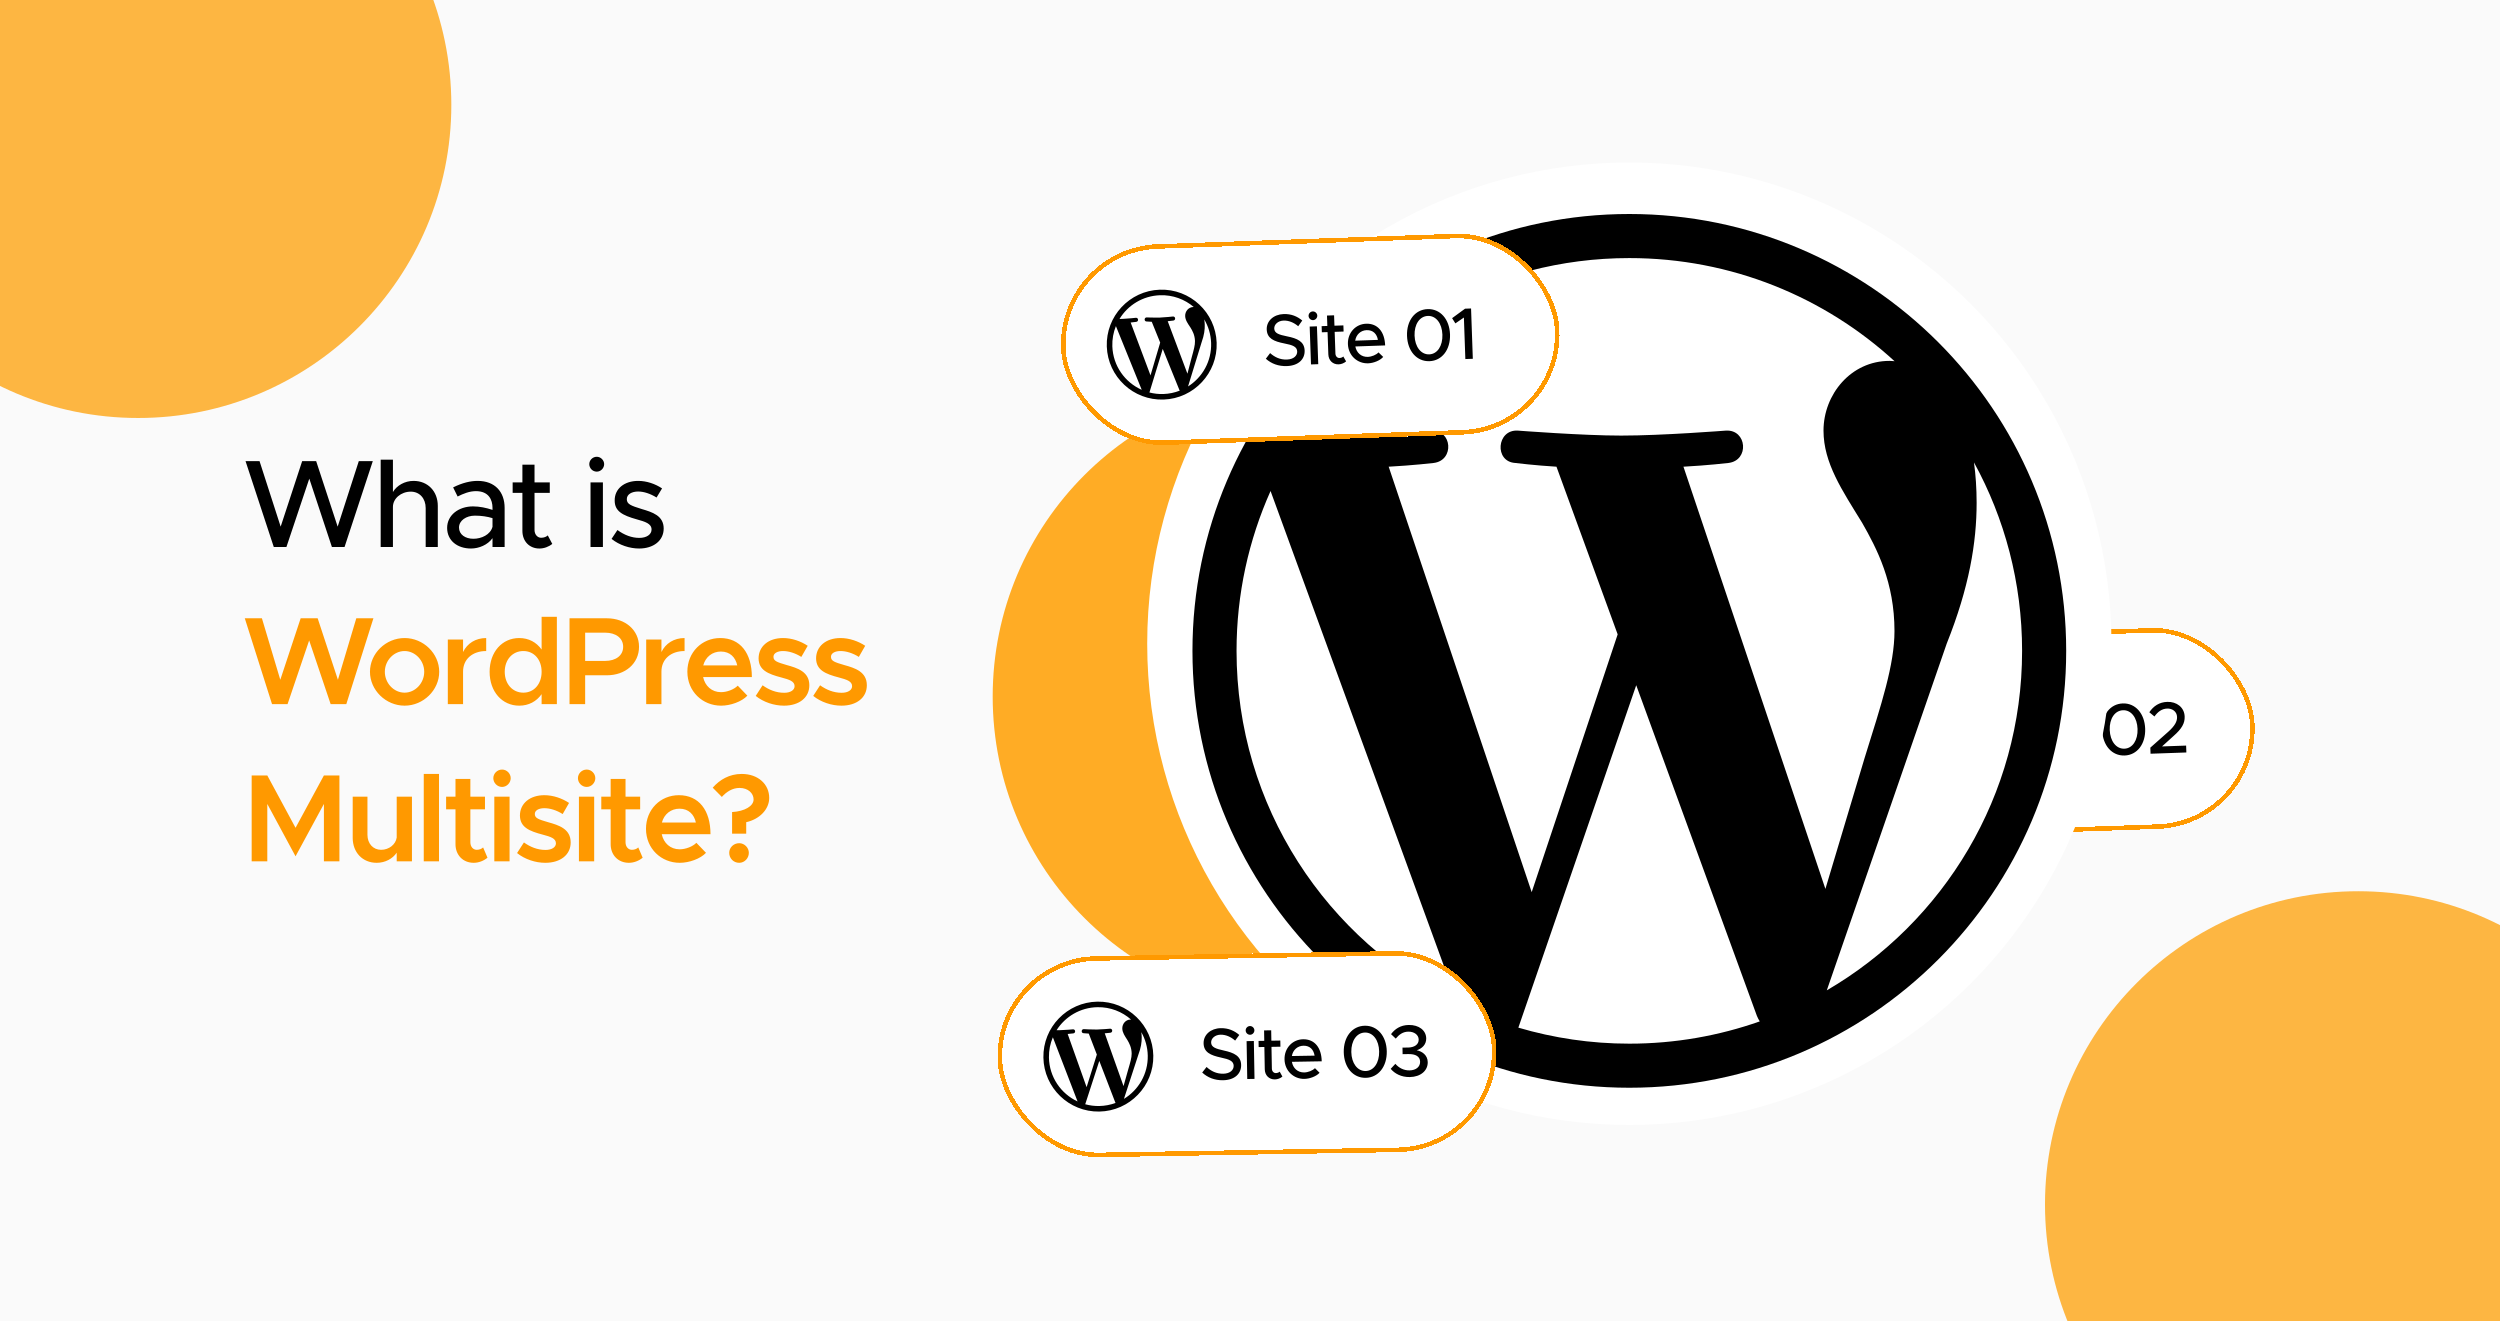
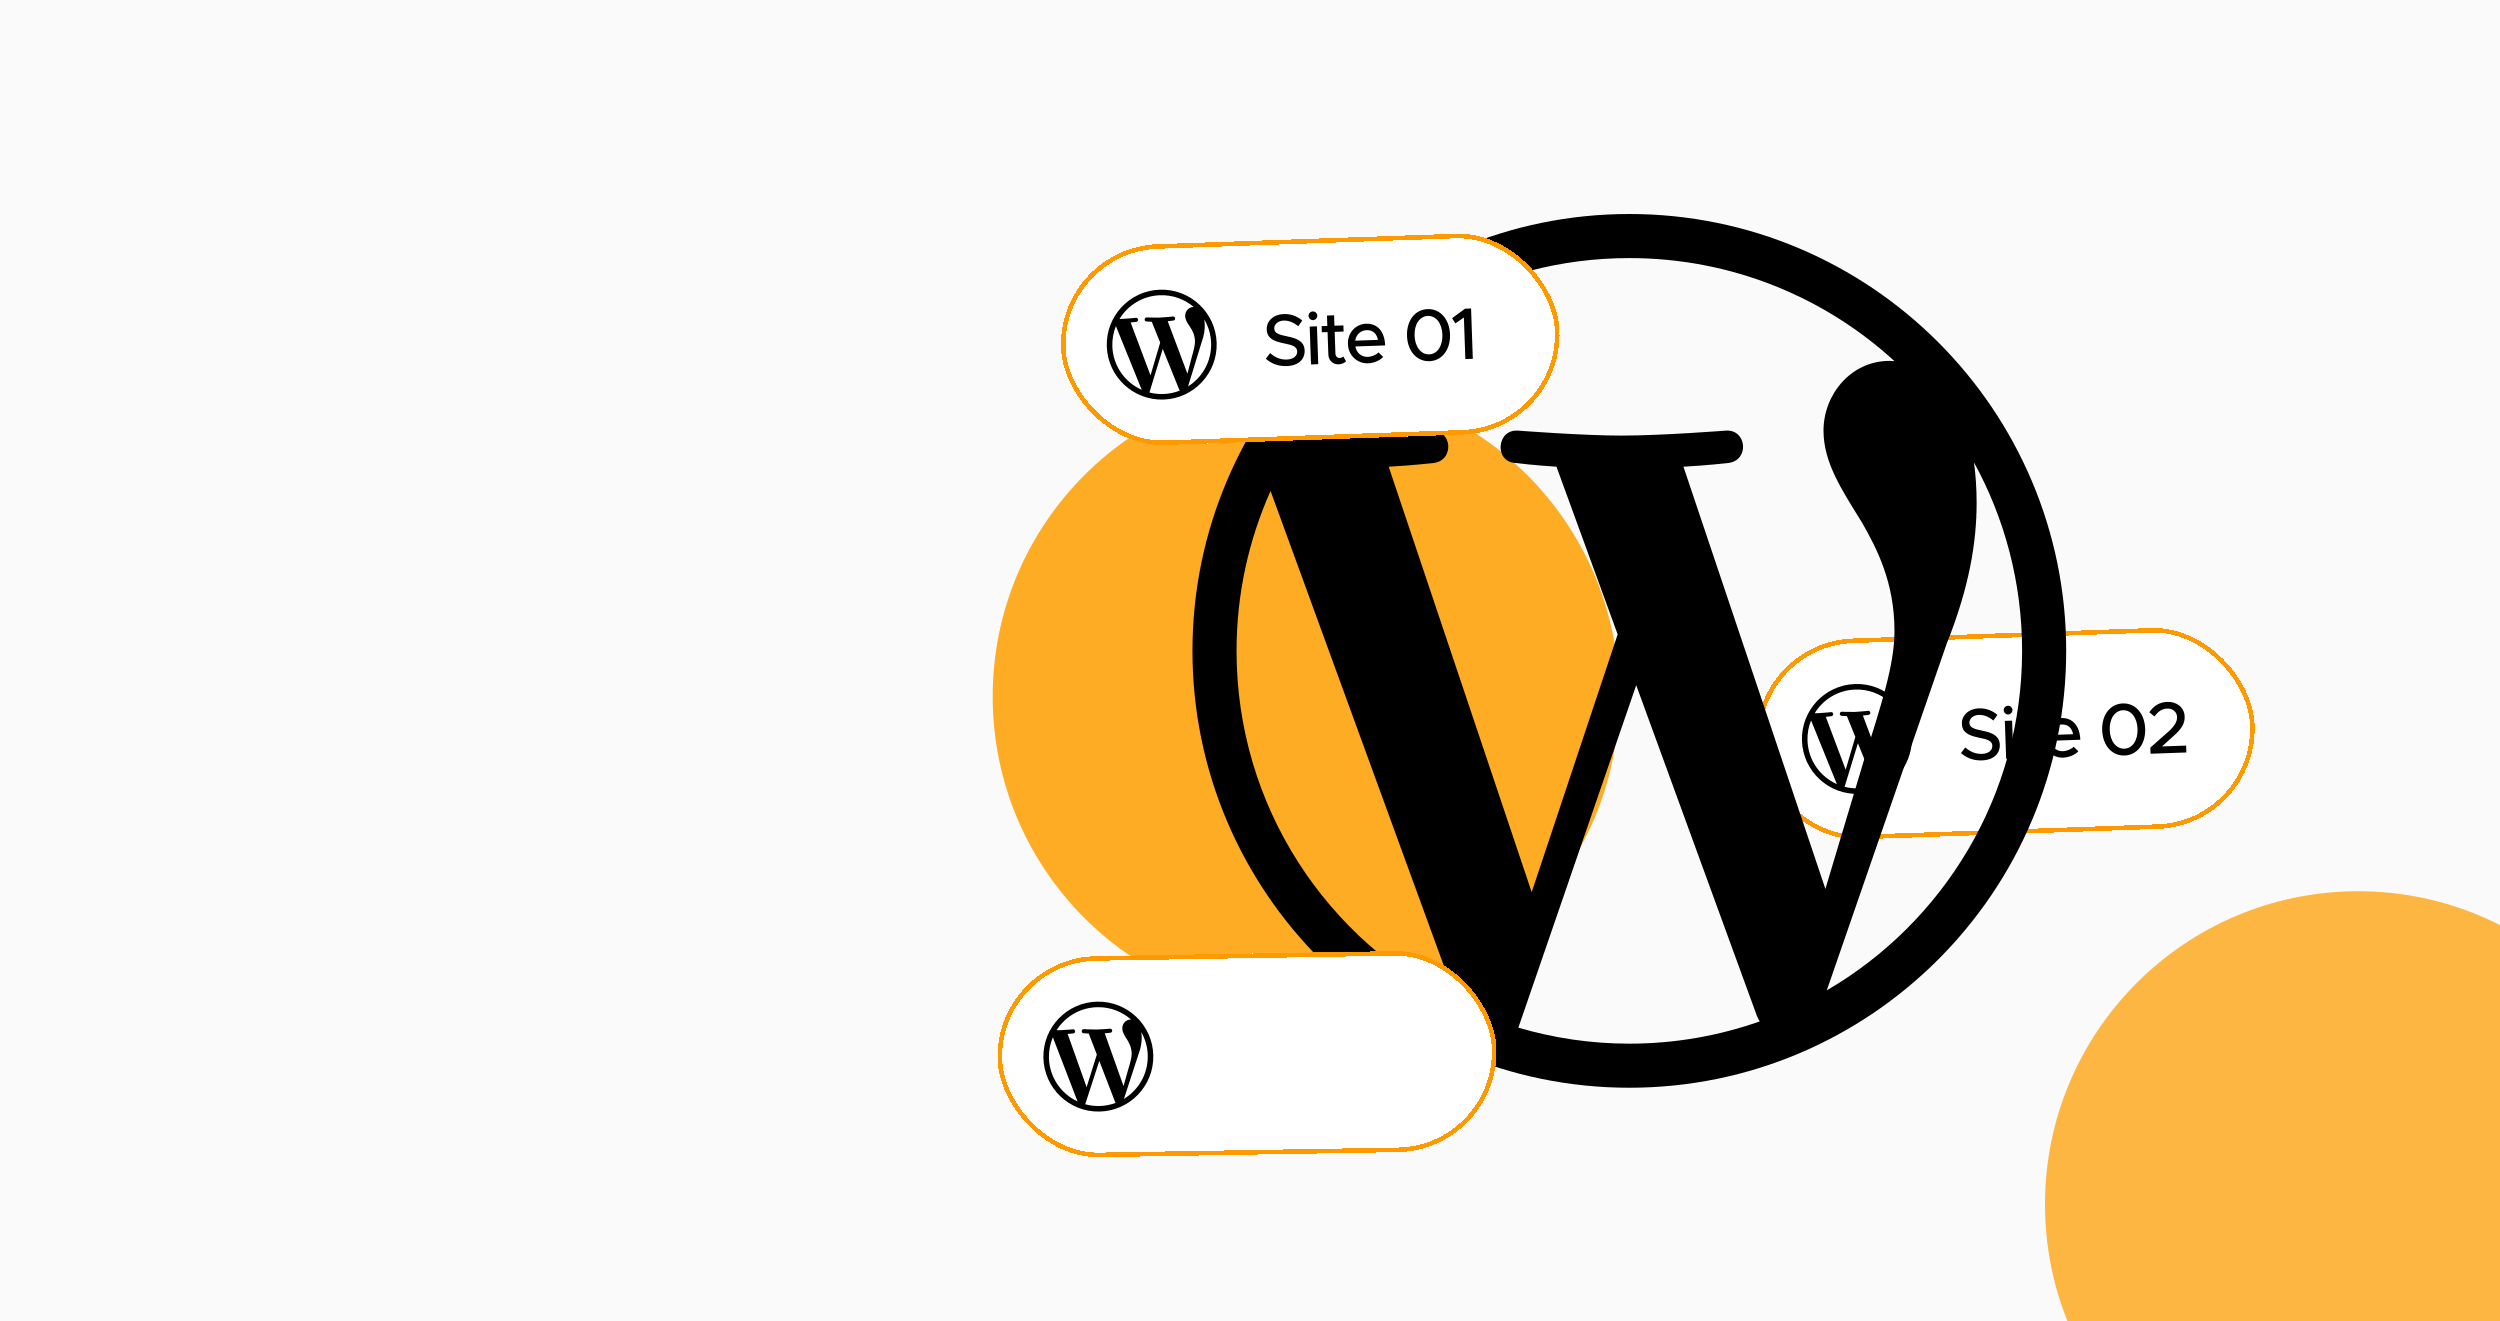
<svg xmlns="http://www.w3.org/2000/svg" width="350" height="185" viewBox="0 0 350 185" fill="none">
  <g clip-path="url(#clip0_2897_146)">
    <rect width="350" height="185" fill="#FAFAFA" />
    <g filter="url(#filter0_f_2897_146)">
-       <circle cx="19.343" cy="14.676" r="43.843" fill="#FDB642" />
-     </g>
+       </g>
    <g filter="url(#filter1_f_2897_146)">
      <circle cx="182.819" cy="97.517" r="43.843" fill="#FFAC25" />
    </g>
    <g filter="url(#filter2_f_2897_146)">
      <circle cx="330.142" cy="168.615" r="43.843" fill="#FDB642" />
    </g>
-     <path d="M38.331 76.583L34.376 64.561H36.336L39.293 73.731L42.303 64.561H44.263L47.273 73.731L50.231 64.561H52.191L48.236 76.583H46.468L43.301 67.01L40.098 76.583H38.331ZM57.897 67.326C59.892 67.326 61.292 68.778 61.292 70.826V76.583H59.595V71.123C59.595 69.775 58.737 68.831 57.512 68.831C56.147 68.831 55.01 69.793 55.01 70.966V76.583H53.295V64.35H55.01V68.883C55.552 67.973 56.655 67.326 57.897 67.326ZM66.868 67.326C69.301 67.326 70.648 68.865 70.648 71.106V76.583H68.951V75.341C68.286 76.285 67.043 76.793 65.941 76.793C64.016 76.793 62.598 75.673 62.598 73.906C62.598 72.103 64.226 70.895 66.221 70.895C67.113 70.895 68.076 71.088 68.951 71.385V71.106C68.951 69.968 68.426 68.76 66.623 68.76C65.731 68.76 64.856 69.111 64.068 69.513L63.438 68.236C64.733 67.588 65.871 67.326 66.868 67.326ZM66.273 75.428C67.393 75.428 68.653 74.868 68.951 73.748V72.54C68.216 72.313 67.376 72.191 66.483 72.191C65.276 72.191 64.261 72.873 64.261 73.853C64.261 74.833 65.136 75.428 66.273 75.428ZM76.689 74.956L77.319 76.145C76.829 76.548 76.164 76.793 75.516 76.793C74.116 76.793 73.136 75.778 73.136 74.326V69.005H71.771V67.535H73.136V65.05H74.834V67.535H76.969V69.005H74.834V74.203C74.834 74.833 75.254 75.288 75.761 75.288C76.146 75.288 76.496 75.148 76.689 74.956ZM83.549 66.031C82.954 66.031 82.499 65.54 82.499 64.981C82.499 64.438 82.954 63.948 83.549 63.948C84.109 63.948 84.582 64.438 84.582 64.981C84.582 65.54 84.109 66.031 83.549 66.031ZM82.674 76.583V67.535H84.407V76.583H82.674ZM89.486 76.793C88.156 76.793 86.703 76.32 85.618 75.445L86.441 74.203C87.403 74.903 88.436 75.305 89.503 75.305C90.518 75.305 91.218 74.833 91.218 74.133C91.218 73.293 90.291 73.031 89.171 72.716C87.088 72.138 86.056 71.543 86.056 70.073C86.038 68.41 87.421 67.326 89.346 67.326C90.518 67.326 91.708 67.728 92.688 68.376L91.918 69.653C91.043 69.111 90.133 68.813 89.346 68.813C88.453 68.813 87.753 69.198 87.753 69.88C87.753 70.581 88.313 70.79 89.836 71.263C91.323 71.701 92.916 72.191 92.916 73.993C92.916 75.708 91.463 76.793 89.486 76.793Z" fill="black" />
-     <path d="M38.086 98.583L34.271 86.561H36.668L39.241 95.171L42.093 86.561H44.473L47.308 95.171L49.881 86.561H52.278L48.481 98.583H46.293L43.283 89.658L40.256 98.583H38.086ZM56.642 98.793C54.017 98.793 51.795 96.623 51.795 94.05C51.795 91.478 54.017 89.326 56.642 89.326C59.267 89.326 61.49 91.478 61.49 94.05C61.49 96.623 59.267 98.793 56.642 98.793ZM56.642 96.973C58.13 96.973 59.39 95.643 59.39 94.05C59.39 92.475 58.13 91.145 56.642 91.145C55.137 91.145 53.877 92.475 53.877 94.05C53.877 95.643 55.137 96.973 56.642 96.973ZM64.829 91.285C65.406 90.078 66.579 89.326 68.067 89.326V91.145C66.124 91.145 64.829 92.3 64.829 94.016V98.583H62.694V89.535H64.829V91.285ZM75.826 86.35H77.961V98.583H75.826V97.183C75.108 98.198 74.023 98.793 72.693 98.793C70.296 98.793 68.546 96.833 68.546 94.05C68.546 91.285 70.296 89.326 72.693 89.326C74.023 89.326 75.108 89.921 75.826 90.936V86.35ZM73.271 96.973C74.776 96.973 75.826 95.748 75.826 94.05C75.826 92.353 74.776 91.145 73.271 91.145C71.748 91.145 70.663 92.353 70.663 94.05C70.663 95.748 71.748 96.973 73.271 96.973ZM79.734 98.583V86.561H84.967C87.539 86.561 89.464 88.206 89.464 90.55C89.464 92.895 87.539 94.54 84.967 94.54H81.922V98.583H79.734ZM81.922 92.528H84.722C86.209 92.528 87.242 91.775 87.242 90.55C87.242 89.326 86.209 88.573 84.722 88.573H81.922V92.528ZM92.602 91.285C93.18 90.078 94.352 89.326 95.84 89.326V91.145C93.897 91.145 92.602 92.3 92.602 94.016V98.583H90.467V89.535H92.602V91.285ZM100.939 96.903C101.779 96.903 102.776 96.518 103.284 95.993L104.631 97.393C103.844 98.233 102.269 98.793 100.956 98.793C98.366 98.793 96.231 96.816 96.231 94.033C96.231 91.32 98.261 89.326 100.834 89.326C103.634 89.326 105.261 91.443 105.261 94.785H98.436C98.699 96.028 99.644 96.903 100.939 96.903ZM100.921 91.216C99.731 91.216 98.769 91.968 98.454 93.158H103.214C102.969 92.02 102.199 91.216 100.921 91.216ZM109.755 98.793C108.372 98.793 106.885 98.303 105.8 97.428L106.762 95.941C107.637 96.57 108.652 96.99 109.79 96.99C110.647 96.99 111.242 96.623 111.242 96.063C111.242 95.363 110.455 95.135 109.422 94.856C107.462 94.348 106.22 93.788 106.202 92.178C106.202 90.481 107.602 89.326 109.615 89.326C110.857 89.326 112.1 89.763 113.08 90.41L112.187 91.968C111.33 91.425 110.402 91.145 109.615 91.145C108.862 91.145 108.285 91.443 108.285 91.951C108.285 92.528 108.757 92.703 110.14 93.106C111.662 93.525 113.307 94.05 113.307 95.941C113.307 97.673 111.872 98.793 109.755 98.793ZM117.805 98.793C116.422 98.793 114.935 98.303 113.85 97.428L114.812 95.941C115.687 96.57 116.702 96.99 117.84 96.99C118.697 96.99 119.292 96.623 119.292 96.063C119.292 95.363 118.505 95.135 117.472 94.856C115.512 94.348 114.27 93.788 114.252 92.178C114.252 90.481 115.652 89.326 117.665 89.326C118.907 89.326 120.15 89.763 121.13 90.41L120.237 91.968C119.38 91.425 118.452 91.145 117.665 91.145C116.912 91.145 116.335 91.443 116.335 91.951C116.335 92.528 116.807 92.703 118.19 93.106C119.712 93.525 121.357 94.05 121.357 95.941C121.357 97.673 119.922 98.793 117.805 98.793ZM35.233 120.583V108.561H37.421L41.376 115.893L45.348 108.561H47.518V120.583H45.348V112.551L41.376 119.883L37.421 112.551V120.583H35.233ZM55.538 111.536H57.673V120.583H55.538V119.376C54.978 120.216 53.928 120.793 52.738 120.793C50.761 120.793 49.378 119.341 49.378 117.293V111.536H51.443V116.873C51.443 118.098 52.231 118.973 53.351 118.973C54.471 118.973 55.398 118.221 55.538 117.258V111.536ZM59.326 120.583V108.351H61.461V120.583H59.326ZM67.636 118.641L68.248 120.076C67.741 120.513 67.006 120.793 66.323 120.793C64.818 120.793 63.768 119.708 63.768 118.186V113.303H62.456V111.536H63.768V109.051H65.851V111.536H67.898V113.303H65.851V117.923C65.851 118.536 66.236 118.973 66.743 118.973C67.111 118.973 67.443 118.833 67.636 118.641ZM70.29 110.171C69.608 110.171 69.065 109.593 69.065 108.946C69.065 108.298 69.608 107.738 70.29 107.738C70.955 107.738 71.498 108.298 71.498 108.946C71.498 109.593 70.955 110.171 70.29 110.171ZM69.205 120.583V111.536H71.34V120.583H69.205ZM76.343 120.793C74.96 120.793 73.472 120.303 72.388 119.428L73.35 117.941C74.225 118.571 75.24 118.991 76.377 118.991C77.235 118.991 77.83 118.623 77.83 118.063C77.83 117.363 77.043 117.136 76.01 116.856C74.05 116.348 72.808 115.788 72.79 114.178C72.79 112.481 74.19 111.326 76.203 111.326C77.445 111.326 78.688 111.763 79.668 112.411L78.775 113.968C77.918 113.426 76.99 113.146 76.203 113.146C75.45 113.146 74.873 113.443 74.873 113.951C74.873 114.528 75.345 114.703 76.728 115.106C78.25 115.526 79.895 116.051 79.895 117.941C79.895 119.673 78.46 120.793 76.343 120.793ZM82.135 110.171C81.453 110.171 80.91 109.593 80.91 108.946C80.91 108.298 81.453 107.738 82.135 107.738C82.8 107.738 83.343 108.298 83.343 108.946C83.343 109.593 82.8 110.171 82.135 110.171ZM81.05 120.583V111.536H83.185V120.583H81.05ZM89.36 118.641L89.972 120.076C89.465 120.513 88.73 120.793 88.047 120.793C86.542 120.793 85.492 119.708 85.492 118.186V113.303H84.18V111.536H85.492V109.051H87.575V111.536H89.622V113.303H87.575V117.923C87.575 118.536 87.96 118.973 88.467 118.973C88.835 118.973 89.167 118.833 89.36 118.641ZM95.147 118.903C95.987 118.903 96.984 118.518 97.492 117.993L98.839 119.393C98.052 120.233 96.477 120.793 95.164 120.793C92.574 120.793 90.439 118.816 90.439 116.033C90.439 113.321 92.469 111.326 95.042 111.326C97.842 111.326 99.469 113.443 99.469 116.786H92.644C92.907 118.028 93.852 118.903 95.147 118.903ZM95.129 113.216C93.939 113.216 92.977 113.968 92.662 115.158H97.422C97.177 114.021 96.407 113.216 95.129 113.216ZM102.492 116.716V113.688C104.26 113.583 105.502 112.848 105.502 111.921C105.502 111.063 104.732 110.311 103.542 110.311C102.527 110.311 101.705 110.853 101.057 111.571L99.78 110.276C100.76 109.156 102.107 108.351 103.84 108.351C106.15 108.351 107.69 109.803 107.69 111.711C107.69 113.286 106.36 114.686 104.47 115.106V116.716H102.492ZM103.49 120.793C102.685 120.793 102.09 120.163 102.09 119.393C102.09 118.676 102.685 118.046 103.49 118.046C104.225 118.046 104.837 118.676 104.837 119.393C104.837 120.163 104.225 120.793 103.49 120.793Z" fill="#FF9900" />
    <g filter="url(#filter3_d_2897_146)">
      <rect width="69.852" height="28.145" rx="14.072" transform="matrix(0.999 -0.035 0.035 0.999 245.373 88.639)" fill="white" shape-rendering="crispEdges" />
      <rect x="0.332" y="0.309" width="69.211" height="27.504" rx="13.752" transform="matrix(0.999 -0.035 0.035 0.999 245.362 88.65)" stroke="#FF9900" stroke-width="0.641" shape-rendering="crispEdges" />
      <path d="M265.915 98.682C266.49 99.648 266.836 100.768 266.878 101.97C266.968 104.521 265.663 106.796 263.649 108.066L265.548 101.887C265.908 100.886 266.011 100.093 265.987 99.392C265.978 99.137 265.953 98.901 265.915 98.682ZM260.804 98.936C261.219 98.9 261.593 98.843 261.593 98.843C261.964 98.785 261.901 98.24 261.529 98.274C261.529 98.274 260.412 98.401 259.689 98.427C259.009 98.45 257.865 98.402 257.865 98.402C257.491 98.393 257.467 98.964 257.841 98.973C257.841 98.973 258.195 99.005 258.568 99.014L259.749 101.928L258.394 106.519L255.614 99.117C256.03 99.08 256.403 99.023 256.403 99.023C256.774 98.966 256.711 98.42 256.339 98.455C256.339 98.455 255.222 98.582 254.499 98.607C254.37 98.612 254.217 98.614 254.054 98.615C255.225 96.694 257.306 95.381 259.722 95.297C261.522 95.234 263.185 95.865 264.455 96.949C264.425 96.948 264.396 96.946 264.365 96.947C263.686 96.971 263.225 97.579 263.247 98.214C263.267 98.784 263.612 99.255 263.983 99.812C264.262 100.264 264.59 100.845 264.62 101.7C264.64 102.291 264.437 102.986 264.172 103.953L263.562 106.281L260.804 98.936ZM260.206 109.126C259.527 109.15 258.869 109.073 258.243 108.912L260.107 102.812L262.436 108.56C262.451 108.594 262.469 108.625 262.488 108.654C261.779 108.932 261.011 109.098 260.206 109.126ZM253.05 102.452C253.015 101.449 253.196 100.49 253.55 99.617L257.164 108.539C254.818 107.499 253.145 105.189 253.05 102.452ZM259.695 94.521C255.454 94.668 252.125 98.239 252.274 102.479C252.422 106.72 255.993 110.05 260.233 109.902C264.474 109.754 267.803 106.184 267.655 101.943C267.506 97.702 263.936 94.373 259.695 94.521Z" fill="black" />
      <path d="M277.481 105.215C276.302 105.257 275.314 104.88 274.54 104.189L275.139 103.398C275.785 103.971 276.537 104.335 277.491 104.301C278.465 104.267 278.949 103.737 278.929 103.173C278.906 102.507 278.313 102.271 277.124 102.045C275.677 101.757 274.708 101.36 274.664 100.088C274.622 98.909 275.616 97.981 277.032 97.932C278.118 97.894 278.943 98.265 279.64 98.837L279.073 99.637C278.459 99.114 277.74 98.821 277.022 98.846C276.233 98.873 275.697 99.395 275.716 99.959C275.739 100.615 276.352 100.82 277.521 101.056C278.937 101.335 279.928 101.773 279.972 103.034C280.013 104.224 279.143 105.158 277.481 105.215ZM281.159 98.784C280.81 98.796 280.534 98.518 280.522 98.19C280.511 97.872 280.768 97.576 281.116 97.563C281.444 97.552 281.731 97.829 281.742 98.147C281.754 98.475 281.487 98.772 281.159 98.784ZM280.863 104.985L280.677 99.683L281.692 99.648L281.878 104.949L280.863 104.985ZM285.384 103.872L285.778 104.557C285.499 104.803 285.114 104.96 284.735 104.973C283.914 105.002 283.319 104.427 283.29 103.576L283.181 100.458L282.381 100.486L282.351 99.625L283.15 99.597L283.1 98.141L284.094 98.106L284.145 99.562L285.396 99.519L285.426 100.38L284.175 100.424L284.282 103.469C284.295 103.838 284.55 104.096 284.848 104.086C285.073 104.078 285.275 103.989 285.384 103.872ZM288.814 103.927C289.368 103.908 290.005 103.639 290.312 103.3L290.97 103.934C290.516 104.453 289.605 104.803 288.856 104.829C287.379 104.881 286.088 103.766 286.031 102.135C285.975 100.546 287.114 99.336 288.58 99.285C290.2 99.228 291.176 100.426 291.243 102.323L287.069 102.469C287.233 103.346 287.902 103.959 288.814 103.927ZM288.652 100.186C287.832 100.214 287.185 100.791 287.051 101.658L290.23 101.547C290.088 100.731 289.565 100.154 288.652 100.186ZM297.448 104.53C295.674 104.592 294.38 103.128 294.305 100.984C294.231 98.852 295.419 97.301 297.193 97.239C298.946 97.178 300.25 98.642 300.324 100.775C300.399 102.918 299.201 104.469 297.448 104.53ZM297.414 103.576C298.553 103.536 299.313 102.391 299.258 100.812C299.203 99.233 298.364 98.153 297.226 98.193C296.078 98.233 295.306 99.368 295.361 100.948C295.417 102.527 296.266 103.616 297.414 103.576ZM301.077 104.28L301.047 103.429L303.556 101.206C304.472 100.384 304.81 99.766 304.787 99.13C304.761 98.361 304.109 97.932 303.412 97.957C302.643 97.984 302.093 98.413 301.623 99.066L300.904 98.475C301.49 97.603 302.302 97.061 303.42 97.022C304.733 96.976 305.808 97.791 305.853 99.073C305.886 100.016 305.461 100.78 304.286 101.807L302.684 103.259L306.057 103.141L306.091 104.105L301.077 104.28Z" fill="black" />
    </g>
-     <ellipse cx="228.106" cy="90.122" rx="67.498" ry="67.372" fill="white" />
    <path d="M276.358 64.739C280.651 72.571 283.093 81.559 283.093 91.12C283.093 111.407 272.099 129.118 255.751 138.65L272.546 90.089C275.683 82.244 276.728 75.972 276.728 70.394C276.728 68.369 276.595 66.49 276.358 64.739ZM235.683 65.338C238.994 65.164 241.977 64.816 241.977 64.816C244.94 64.465 244.59 60.11 241.626 60.284C241.626 60.284 232.719 60.983 226.969 60.983C221.566 60.983 212.487 60.284 212.487 60.284C209.522 60.11 209.174 64.64 212.138 64.816C212.138 64.816 214.943 65.164 217.906 65.338L226.473 88.812L214.437 124.902L194.414 65.338C197.727 65.164 200.707 64.816 200.707 64.816C203.668 64.465 203.318 60.11 200.355 60.284C200.355 60.284 191.45 60.983 185.7 60.983C184.668 60.983 183.452 60.958 182.161 60.916C191.993 45.989 208.893 36.131 228.105 36.131C242.42 36.131 255.455 41.604 265.238 50.568C265.001 50.554 264.77 50.524 264.526 50.524C259.124 50.524 255.291 55.23 255.291 60.284C255.291 64.816 257.906 68.65 260.693 73.181C262.784 76.843 265.227 81.548 265.227 88.346C265.227 93.052 263.417 98.514 261.043 106.123L255.556 124.449L235.683 65.338ZM228.105 146.113C222.707 146.113 217.498 145.321 212.57 143.872L229.071 95.93L245.972 142.237C246.084 142.509 246.22 142.76 246.366 142.995C240.65 145.008 234.509 146.113 228.105 146.113ZM173.116 91.12C173.116 83.147 174.826 75.579 177.878 68.741L204.109 140.609C185.764 131.697 173.116 112.886 173.116 91.12ZM228.105 29.96C194.381 29.96 166.944 57.396 166.944 91.12C166.944 124.845 194.381 152.284 228.105 152.284C261.829 152.284 289.267 124.845 289.267 91.12C289.267 57.396 261.829 29.96 228.105 29.96Z" fill="black" />
    <g filter="url(#filter4_d_2897_146)">
      <rect width="69.852" height="28.145" rx="14.072" transform="matrix(0.999 -0.035 0.035 0.999 148.05 33.434)" fill="white" shape-rendering="crispEdges" />
      <rect x="0.332" y="0.309" width="69.211" height="27.504" rx="13.752" transform="matrix(0.999 -0.035 0.035 0.999 148.04 33.445)" stroke="#FF9900" stroke-width="0.641" shape-rendering="crispEdges" />
      <path d="M168.593 43.477C169.167 44.443 169.514 45.563 169.556 46.765C169.645 49.316 168.341 51.591 166.327 52.861L168.225 46.681C168.585 45.681 168.689 44.888 168.664 44.187C168.655 43.932 168.63 43.696 168.593 43.477ZM163.481 43.731C163.897 43.694 164.27 43.638 164.27 43.638C164.641 43.581 164.578 43.035 164.206 43.069C164.206 43.069 163.089 43.196 162.366 43.221C161.687 43.245 160.542 43.197 160.542 43.197C160.168 43.188 160.145 43.759 160.518 43.768C160.518 43.768 160.872 43.8 161.246 43.809L162.426 46.723L161.072 51.314L158.292 43.912C158.708 43.875 159.081 43.818 159.081 43.818C159.451 43.761 159.388 43.215 159.017 43.25C159.017 43.25 157.9 43.377 157.177 43.402C157.047 43.407 156.894 43.409 156.732 43.409C157.902 41.489 159.984 40.176 162.4 40.092C164.2 40.029 165.863 40.66 167.132 41.744C167.102 41.743 167.073 41.741 167.043 41.742C166.363 41.765 165.902 42.374 165.924 43.009C165.944 43.579 166.29 44.05 166.66 44.607C166.939 45.059 167.267 45.64 167.297 46.495C167.318 47.086 167.114 47.781 166.849 48.748L166.24 51.076L163.481 43.731ZM162.883 53.921C162.205 53.944 161.546 53.868 160.92 53.707L162.784 47.606L165.113 53.355C165.128 53.389 165.147 53.42 165.166 53.449C164.456 53.727 163.689 53.893 162.883 53.921ZM155.727 47.247C155.692 46.244 155.874 45.285 156.227 44.412L159.842 53.334C157.496 52.294 155.823 49.984 155.727 47.247ZM162.372 39.316C158.132 39.463 154.803 43.033 154.951 47.274C155.099 51.515 158.67 54.845 162.911 54.697C167.151 54.549 170.481 50.978 170.332 46.738C170.184 42.497 166.613 39.168 162.372 39.316Z" fill="black" />
      <path d="M180.159 50.01C178.98 50.051 177.991 49.675 177.218 48.984L177.816 48.193C178.462 48.766 179.214 49.13 180.168 49.096C181.142 49.062 181.627 48.532 181.607 47.968C181.584 47.302 180.99 47.066 179.802 46.84C178.354 46.552 177.385 46.154 177.341 44.883C177.3 43.704 178.294 42.776 179.709 42.727C180.796 42.689 181.62 43.06 182.318 43.632L181.75 44.431C181.136 43.909 180.418 43.616 179.7 43.641C178.91 43.668 178.374 44.19 178.394 44.754C178.417 45.41 179.03 45.615 180.198 45.851C181.614 46.13 182.605 46.568 182.649 47.829C182.691 49.019 181.82 49.953 180.159 50.01ZM183.836 43.578C183.488 43.591 183.211 43.313 183.2 42.985C183.189 42.667 183.445 42.37 183.794 42.358C184.122 42.347 184.409 42.624 184.42 42.942C184.431 43.27 184.165 43.567 183.836 43.578ZM183.54 49.78L183.355 44.478L184.37 44.443L184.555 49.744L183.54 49.78ZM188.062 48.667L188.455 49.352C188.176 49.597 187.792 49.755 187.412 49.768C186.592 49.796 185.997 49.222 185.967 48.371L185.858 45.253L185.058 45.281L185.028 44.42L185.828 44.392L185.777 42.936L186.772 42.901L186.823 44.357L188.074 44.314L188.104 45.175L186.853 45.219L186.959 48.264C186.972 48.633 187.228 48.891 187.525 48.881C187.751 48.873 187.953 48.784 188.062 48.667ZM191.492 48.722C192.045 48.703 192.683 48.434 192.989 48.095L193.648 48.729C193.194 49.248 192.282 49.598 191.533 49.624C190.057 49.676 188.765 48.56 188.708 46.93C188.653 45.341 189.791 44.131 191.257 44.08C192.878 44.023 193.854 45.221 193.92 47.118L189.747 47.264C189.911 48.141 190.579 48.754 191.492 48.722ZM191.33 44.98C190.51 45.009 189.862 45.586 189.729 46.453L192.907 46.342C192.766 45.526 192.243 44.949 191.33 44.98ZM200.125 49.325C198.351 49.386 197.058 47.922 196.983 45.779C196.908 43.647 198.096 42.096 199.87 42.034C201.624 41.973 202.927 43.437 203.002 45.569C203.077 47.713 201.879 49.264 200.125 49.325ZM200.092 48.371C201.23 48.331 201.991 47.186 201.936 45.607C201.88 44.028 201.042 42.948 199.904 42.988C198.755 43.028 197.984 44.163 198.039 45.742C198.094 47.322 198.943 48.411 200.092 48.371ZM205.149 49.026L204.945 43.212L203.752 44.034L203.295 43.301L205.107 41.975L205.948 41.945L206.195 48.99L205.149 49.026Z" fill="black" />
    </g>
    <g filter="url(#filter5_d_2897_146)">
      <rect width="69.852" height="28.145" rx="14.072" transform="matrix(1 -0.017 0.017 1 139.417 132.859)" fill="white" shape-rendering="crispEdges" />
      <rect x="0.326" y="0.315" width="69.211" height="27.504" rx="13.752" transform="matrix(1 -0.017 0.017 1 139.411 132.865)" stroke="#FF9900" stroke-width="0.641" shape-rendering="crispEdges" />
      <path d="M159.781 143.259C160.338 144.235 160.665 145.36 160.686 146.563C160.731 149.115 159.387 151.367 157.351 152.602L159.357 146.456C159.734 145.463 159.852 144.671 159.84 143.97C159.835 143.715 159.814 143.479 159.781 143.259ZM154.665 143.423C155.081 143.394 155.456 143.344 155.456 143.344C155.828 143.293 155.774 142.746 155.402 142.775C155.402 142.775 154.283 142.882 153.56 142.895C152.88 142.906 151.736 142.838 151.736 142.838C151.363 142.823 151.329 143.394 151.702 143.409C151.702 143.409 152.056 143.447 152.429 143.462L153.558 146.397L152.124 150.963L149.474 143.514C149.89 143.485 150.264 143.434 150.264 143.434C150.636 143.384 150.582 142.837 150.21 142.865C150.21 142.865 149.091 142.972 148.368 142.985C148.238 142.987 148.085 142.987 147.922 142.984C149.127 141.085 151.231 139.808 153.648 139.766C155.449 139.734 157.1 140.394 158.351 141.501C158.321 141.499 158.292 141.496 158.261 141.497C157.582 141.509 157.11 142.109 157.121 142.745C157.131 143.315 157.468 143.791 157.829 144.355C158.1 144.811 158.418 145.398 158.433 146.253C158.443 146.845 158.227 147.536 157.945 148.499L157.295 150.816L154.665 143.423ZM153.89 153.601C153.211 153.613 152.554 153.525 151.931 153.354L153.901 147.286L156.129 153.075C156.144 153.109 156.161 153.14 156.18 153.169C155.466 153.435 154.695 153.587 153.89 153.601ZM146.851 146.804C146.834 145.801 147.032 144.845 147.401 143.978L150.859 152.962C148.532 151.881 146.899 149.542 146.851 146.804ZM153.634 138.989C149.392 139.063 146 142.575 146.075 146.817C146.149 151.06 149.661 154.452 153.903 154.378C158.146 154.304 161.537 150.792 161.463 146.549C161.389 142.307 157.877 138.916 153.634 138.989Z" fill="black" />
-       <path d="M171.231 149.993C170.051 150.013 169.069 149.62 168.308 148.915L168.92 148.135C169.556 148.719 170.302 149.096 171.256 149.079C172.231 149.062 172.724 148.541 172.714 147.976C172.703 147.309 172.113 147.063 170.929 146.817C169.487 146.503 168.525 146.089 168.503 144.817C168.482 143.637 169.493 142.727 170.908 142.702C171.996 142.683 172.813 143.069 173.501 143.653L172.919 144.443C172.315 143.909 171.601 143.604 170.883 143.616C170.093 143.63 169.548 144.142 169.558 144.706C169.57 145.363 170.179 145.578 171.343 145.835C172.754 146.139 173.737 146.594 173.759 147.855C173.78 149.045 172.893 149.964 171.231 149.993ZM175.02 143.626C174.671 143.632 174.4 143.35 174.394 143.021C174.388 142.703 174.65 142.411 174.999 142.405C175.327 142.4 175.609 142.682 175.615 143C175.62 143.328 175.348 143.62 175.02 143.626ZM174.615 149.821L174.523 144.517L175.538 144.5L175.631 149.803L174.615 149.821ZM179.156 148.788L179.537 149.479C179.254 149.72 178.867 149.87 178.487 149.877C177.667 149.891 177.082 149.306 177.067 148.455L177.012 145.336L176.212 145.35L176.197 144.488L176.997 144.474L176.972 143.017L177.967 143L177.992 144.457L179.244 144.435L179.259 145.297L178.007 145.319L178.061 148.366C178.067 148.735 178.318 148.997 178.616 148.992C178.841 148.988 179.045 148.903 179.156 148.788ZM182.584 148.902C183.138 148.893 183.78 148.635 184.093 148.302L184.74 148.947C184.277 149.458 183.359 149.792 182.61 149.805C181.133 149.831 179.861 148.693 179.833 147.062C179.805 145.472 180.964 144.282 182.431 144.256C184.052 144.228 185.007 145.443 185.04 147.341L180.865 147.414C181.014 148.294 181.671 148.918 182.584 148.902ZM182.488 145.159C181.667 145.173 181.01 145.738 180.861 146.603L184.041 146.548C183.914 145.729 183.401 145.143 182.488 145.159ZM191.206 149.655C189.431 149.686 188.164 148.2 188.126 146.056C188.089 143.922 189.304 142.392 191.078 142.361C192.833 142.331 194.111 143.817 194.148 145.951C194.186 148.095 192.96 149.625 191.206 149.655ZM191.189 148.701C192.328 148.681 193.109 147.549 193.081 145.97C193.053 144.39 192.234 143.296 191.095 143.315C189.946 143.335 189.155 144.458 189.183 146.037C189.21 147.617 190.04 148.721 191.189 148.701ZM197.375 149.548C196.175 149.569 195.252 149.062 194.697 148.394L195.352 147.695C195.834 148.261 196.528 148.629 197.338 148.615C198.251 148.599 198.827 148.107 198.815 147.399C198.802 146.67 198.19 146.301 197.134 146.33L196.364 146.343L196.348 145.42L197.118 145.417C198.01 145.401 198.629 145.001 198.617 144.293C198.605 143.636 197.982 143.175 197.161 143.189C196.422 143.202 195.885 143.581 195.403 144.164L194.745 143.539C195.277 142.822 196.067 142.275 197.216 142.255C198.642 142.23 199.651 143.002 199.671 144.131C199.686 145.003 199.08 145.557 198.346 145.796C199.087 145.947 199.866 146.467 199.883 147.452C199.904 148.642 198.903 149.521 197.375 149.548Z" fill="black" />
    </g>
  </g>
  <defs>
    <filter id="filter0_f_2897_146" x="-219.358" y="-224.025" width="477.402" height="477.403" filterUnits="userSpaceOnUse" color-interpolation-filters="sRGB">
      <feFlood flood-opacity="0" result="BackgroundImageFix" />
      <feBlend mode="normal" in="SourceGraphic" in2="BackgroundImageFix" result="shape" />
      <feGaussianBlur stdDeviation="97.429" result="effect1_foregroundBlur_2897_146" />
    </filter>
    <filter id="filter1_f_2897_146" x="-7.168" y="-92.47" width="379.973" height="379.974" filterUnits="userSpaceOnUse" color-interpolation-filters="sRGB">
      <feFlood flood-opacity="0" result="BackgroundImageFix" />
      <feBlend mode="normal" in="SourceGraphic" in2="BackgroundImageFix" result="shape" />
      <feGaussianBlur stdDeviation="73.072" result="effect1_foregroundBlur_2897_146" />
    </filter>
    <filter id="filter2_f_2897_146" x="91.441" y="-70.087" width="477.402" height="477.403" filterUnits="userSpaceOnUse" color-interpolation-filters="sRGB">
      <feFlood flood-opacity="0" result="BackgroundImageFix" />
      <feBlend mode="normal" in="SourceGraphic" in2="BackgroundImageFix" result="shape" />
      <feGaussianBlur stdDeviation="97.429" result="effect1_foregroundBlur_2897_146" />
    </filter>
    <filter id="filter3_d_2897_146" x="226.756" y="68.829" width="108.028" height="67.796" filterUnits="userSpaceOnUse" color-interpolation-filters="sRGB">
      <feFlood flood-opacity="0" result="BackgroundImageFix" />
      <feColorMatrix in="SourceAlpha" type="matrix" values="0 0 0 0 0 0 0 0 0 0 0 0 0 0 0 0 0 0 127 0" result="hardAlpha" />
      <feOffset dy="1.241" />
      <feGaussianBlur stdDeviation="9.309" />
      <feComposite in2="hardAlpha" operator="out" />
      <feColorMatrix type="matrix" values="0 0 0 0 1 0 0 0 0 0.6 0 0 0 0 0 0 0 0 0.2 0" />
      <feBlend mode="normal" in2="BackgroundImageFix" result="effect1_dropShadow_2897_146" />
      <feBlend mode="normal" in="SourceGraphic" in2="effect1_dropShadow_2897_146" result="shape" />
    </filter>
    <filter id="filter4_d_2897_146" x="129.433" y="13.624" width="108.028" height="67.796" filterUnits="userSpaceOnUse" color-interpolation-filters="sRGB">
      <feFlood flood-opacity="0" result="BackgroundImageFix" />
      <feColorMatrix in="SourceAlpha" type="matrix" values="0 0 0 0 0 0 0 0 0 0 0 0 0 0 0 0 0 0 127 0" result="hardAlpha" />
      <feOffset dy="1.241" />
      <feGaussianBlur stdDeviation="9.309" />
      <feComposite in2="hardAlpha" operator="out" />
      <feColorMatrix type="matrix" values="0 0 0 0 1 0 0 0 0 0.6 0 0 0 0 0 0 0 0 0.2 0" />
      <feBlend mode="normal" in2="BackgroundImageFix" result="effect1_dropShadow_2897_146" />
      <feBlend mode="normal" in="SourceGraphic" in2="effect1_dropShadow_2897_146" result="shape" />
    </filter>
    <filter id="filter5_d_2897_146" x="120.8" y="114.268" width="107.569" height="66.591" filterUnits="userSpaceOnUse" color-interpolation-filters="sRGB">
      <feFlood flood-opacity="0" result="BackgroundImageFix" />
      <feColorMatrix in="SourceAlpha" type="matrix" values="0 0 0 0 0 0 0 0 0 0 0 0 0 0 0 0 0 0 127 0" result="hardAlpha" />
      <feOffset dy="1.241" />
      <feGaussianBlur stdDeviation="9.309" />
      <feComposite in2="hardAlpha" operator="out" />
      <feColorMatrix type="matrix" values="0 0 0 0 1 0 0 0 0 0.6 0 0 0 0 0 0 0 0 0.2 0" />
      <feBlend mode="normal" in2="BackgroundImageFix" result="effect1_dropShadow_2897_146" />
      <feBlend mode="normal" in="SourceGraphic" in2="effect1_dropShadow_2897_146" result="shape" />
    </filter>
    <clipPath id="clip0_2897_146">
      <rect width="350" height="185" fill="white" />
    </clipPath>
  </defs>
</svg>